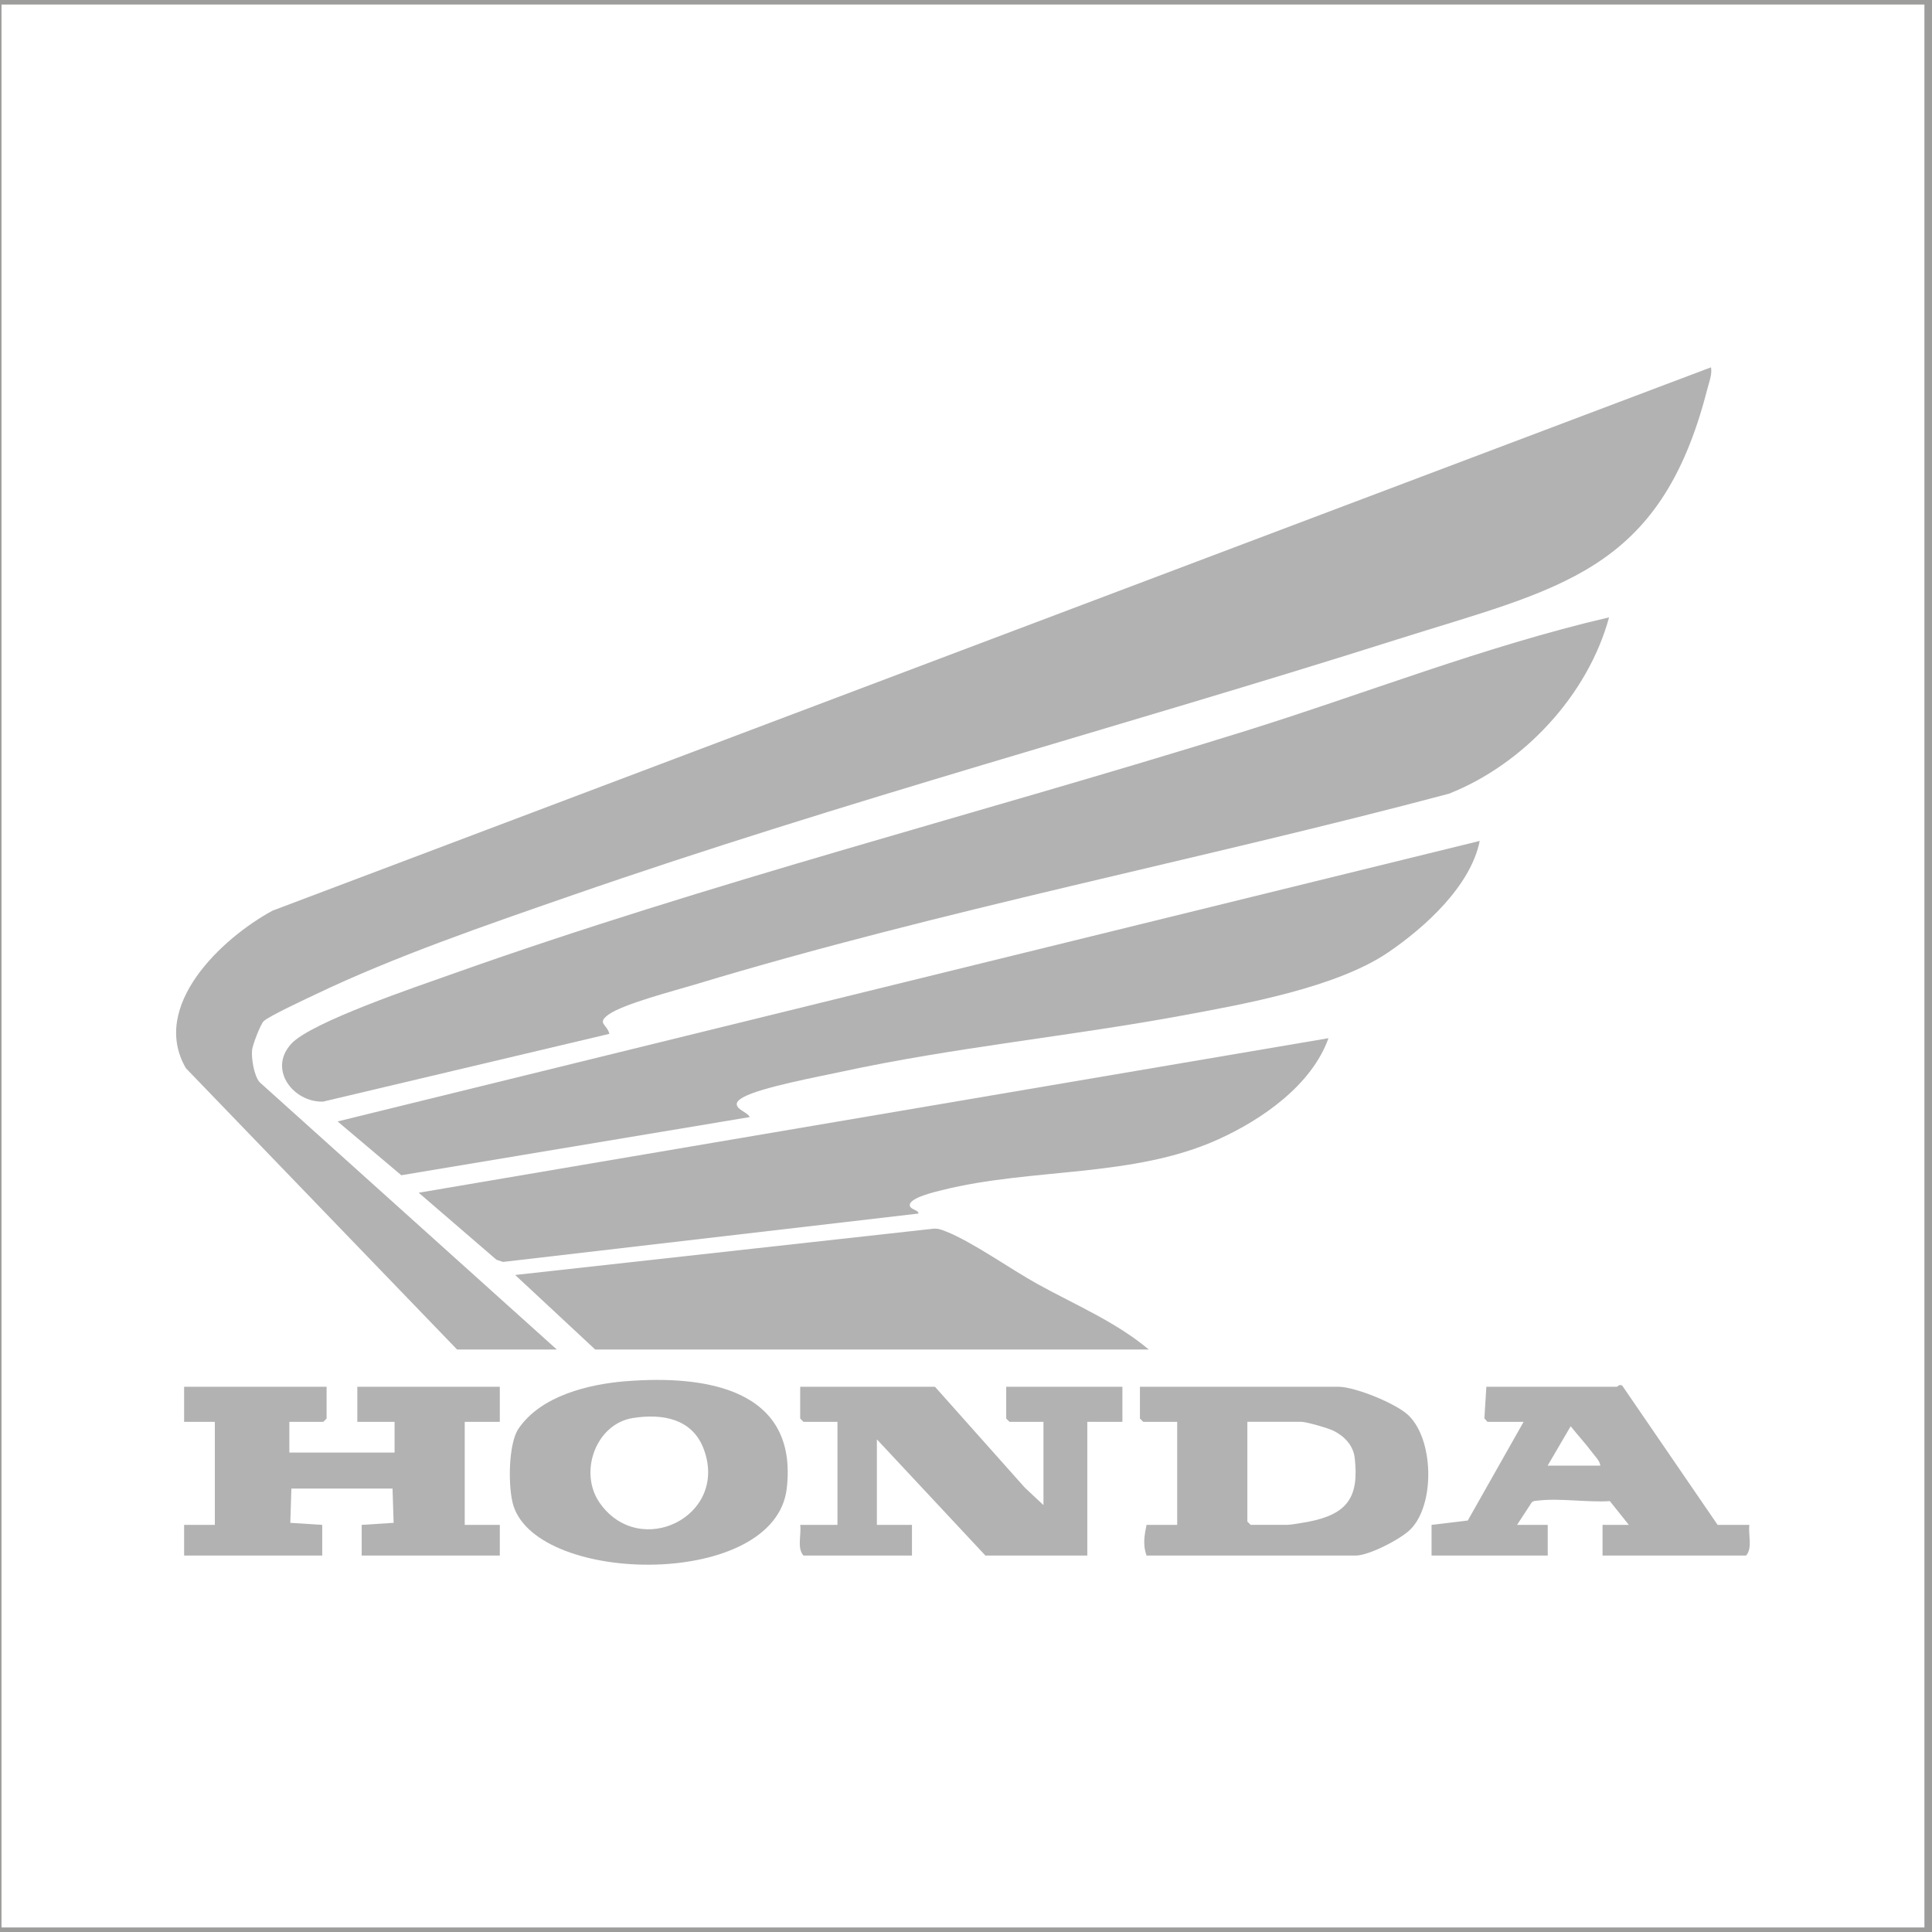
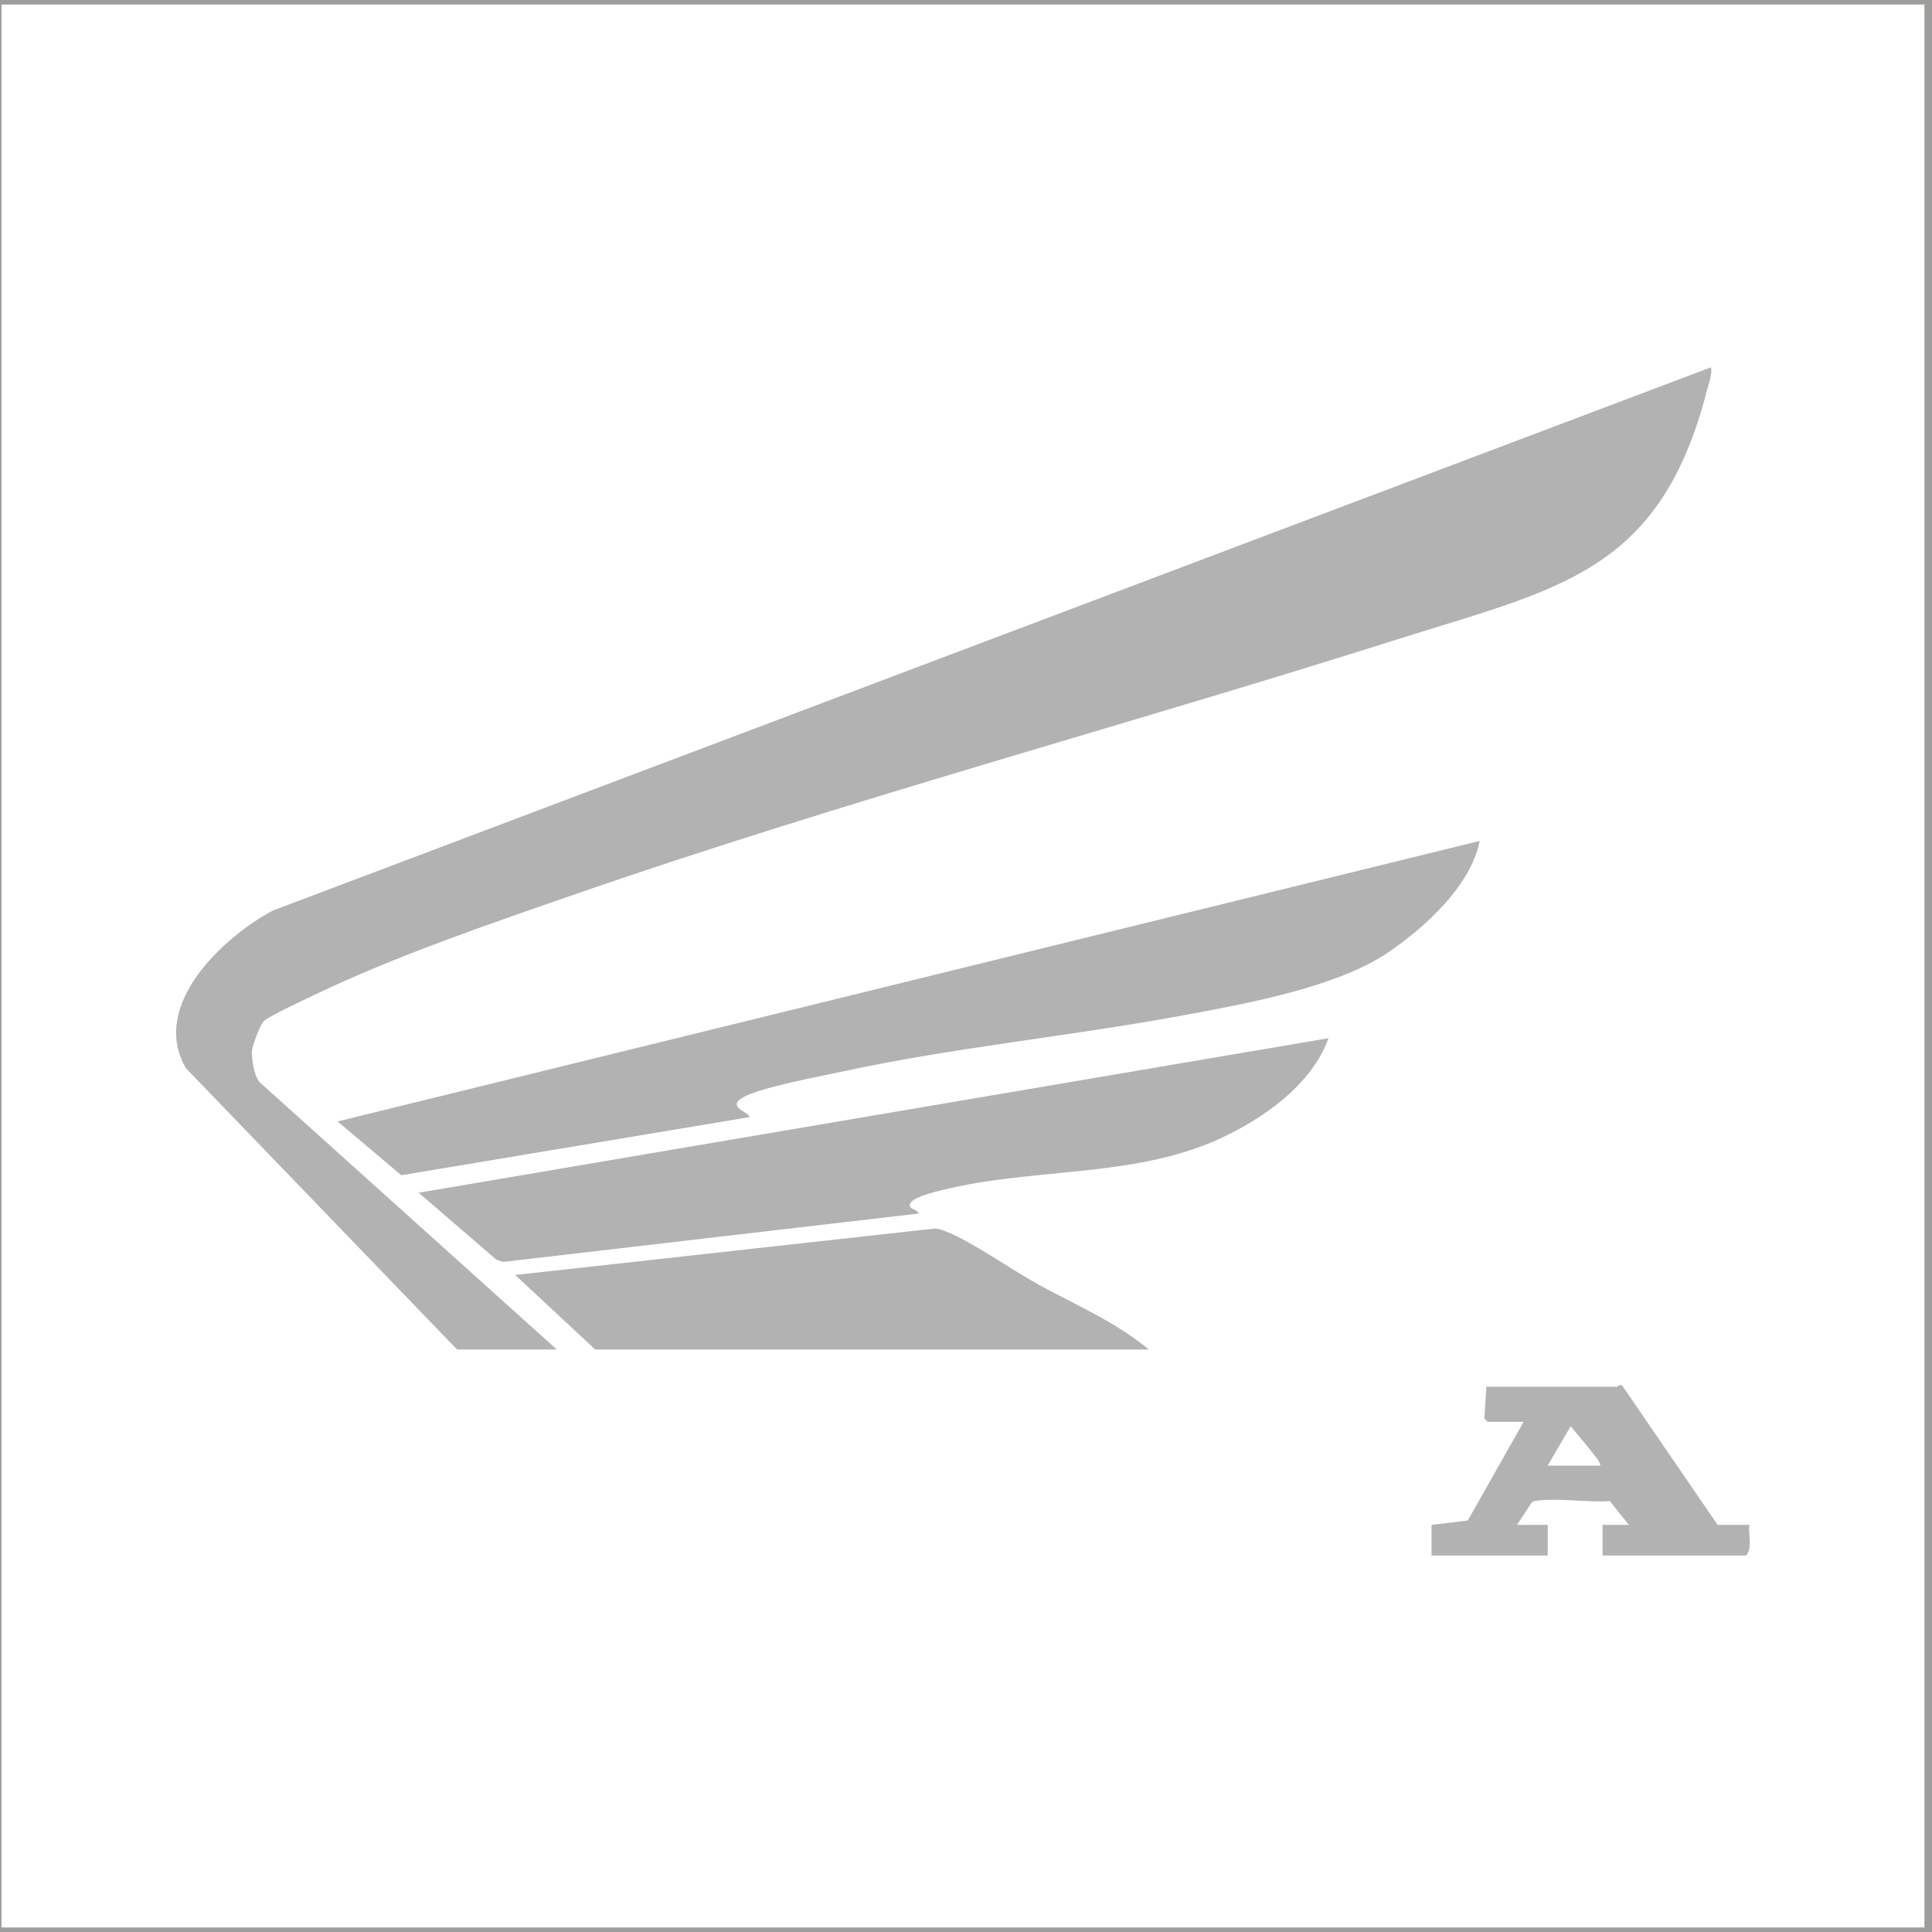
<svg xmlns="http://www.w3.org/2000/svg" id="_Слой_1" version="1.1" viewBox="0 0 425.2 425.2">
  <defs>
    <style> .st0 { fill: none; stroke: #9d9d9c; stroke-miterlimit: 10; stroke-width: 2px; } .st1 { fill: #b2b2b2; } </style>
  </defs>
  <rect class="st0" x="-.67" y="0" width="425.2" height="425.2" />
  <g>
    <path class="st1" d="M100.59,297l-59.68-61.91c-7.95-13.71,7.91-28.63,19.07-34.67l316.58-119.58c.31,1.51-.47,3.43-.85,4.94-10.35,40.39-32.63,43.67-68.49,55.03-60.41,19.14-121.65,35.52-181.55,56.31-18.54,6.44-38.73,13.34-56.37,21.79-2.05.98-10.14,4.72-11.28,5.85-.7.69-2.45,5.23-2.55,6.39-.16,1.87.43,5.56,1.66,7.02l65.41,58.83s-21.95,0-21.95,0Z" />
-     <path class="st1" d="M354.13,135.86c-4.65,17.11-18.8,32.32-35.24,38.82-54.91,14.62-111.59,25.56-165.95,42-4.4,1.33-15.74,4.26-18.98,6.59-2.71,1.95-.37,2.11.16,4.26l-63.02,14.92c-6.58.18-12.2-7.13-6.96-12.77,4.41-4.74,27.79-12.62,34.99-15.18,57.26-20.37,116.31-35.37,174.31-53.42,26.9-8.37,53.18-18.81,80.68-25.21h.01Z" />
    <path class="st1" d="M325.66,185.07c-1.97,9.89-12.01,18.99-20.11,24.51-11.38,7.76-31.74,11.41-45.41,13.93-24.9,4.59-50.2,7-74.96,12.36-5,1.08-17.52,3.41-21.47,5.54-.57.31-1.69.94-1.56,1.72.21,1.19,2.4,1.69,2.85,2.72l-76.68,12.8-14.02-11.84,251.36-61.74h0Z" />
    <path class="st1" d="M292.37,228.5c-3.69,10.32-14.62,17.9-24.28,22.27-18.76,8.48-40.94,6.2-60.73,11.15-1.28.32-7.48,1.71-7.12,3.43.19.92,1.86.88,1.91,1.73l-91.45,10.65-1.45-.49-17.1-14.74,200.22-34.01h0Z" />
    <path class="st1" d="M252.81,297h-121.82l-17.61-16.4,91.92-10.17c1.07-.12,1.88.19,2.84.57,5.89,2.33,14.29,8.33,20.23,11.61,8.25,4.56,17.2,8.3,24.45,14.39h0Z" />
-     <polygon class="st1" points="71.88 305.2 71.88 312.2 71.16 312.92 63.68 312.92 63.68 319.68 86.84 319.68 86.84 312.92 78.64 312.92 78.64 305.2 110 305.2 110 312.92 102.28 312.92 102.28 335.6 110 335.6 110 342.35 79.6 342.35 79.6 335.6 86.63 335.15 86.39 327.61 64.13 327.61 63.89 335.15 70.92 335.6 70.92 342.35 40.52 342.35 40.52 335.6 47.28 335.6 47.28 312.92 40.52 312.92 40.52 305.2 71.88 305.2" />
-     <path class="st1" d="M205.77,305.2l19.77,22.2,4.11,3.85v-18.33h-7.48l-.72-.72v-7h25.57v7.72h-7.72v29.43h-22.43l-23.88-25.57v18.82h7.72v6.75h-23.88c-1.48-1.67-.42-4.61-.72-6.75h8.2v-22.68h-7.48l-.72-.72v-7h29.67,0Z" />
-     <path class="st1" d="M137.84,303.98c17.2-1.37,37.87,1.55,35.31,23.61s-54.55,21.35-60.15,3.8c-1.21-3.8-1.19-13.61,1.13-16.99,4.98-7.26,15.46-9.77,23.71-10.43h0ZM139.3,312.08c-8.18,1.29-12.01,11.97-7.32,18.67,8.79,12.58,28.42,2.99,22.91-11.81-2.51-6.75-9.13-7.88-15.59-6.86h0Z" />
-     <path class="st1" d="M252.33,342.35c-.84-2.31-.48-4.43,0-6.75h6.75v-22.68h-7.48l-.72-.72v-7h43.66c3.64,0,12.71,3.67,15.43,6.28,5.59,5.35,5.89,19.58.48,25.08-2.1,2.14-9.16,5.79-12.06,5.79h-46.08.02ZM274.52,312.92v21.95l.72.72h8.2c.62,0,3.75-.53,4.61-.7,8.49-1.67,11.09-5.38,10.1-14.02-.31-2.73-2.24-4.77-4.64-5.97-1.22-.61-6.01-1.99-7.18-1.99h-11.82.01Z" />
    <path class="st1" d="M385.01,335.6c-.3,2.14.75,5.08-.72,6.75h-31.6v-6.75h5.79l-4.18-5.23c-4.96.32-11.07-.7-15.87-.11-.53.07-1.05.01-1.41.52l-3.14,4.82h6.75v6.75h-25.57v-6.75l7.97-.96,12.29-21.72h-7.96l-.67-.76.43-6.96h28.71c.17,0,.49-.6,1.18-.27l21.01,30.67h7,0ZM352.2,322.57c-.08-1.05-1.11-2-1.74-2.85-1.49-2-3.23-3.87-4.78-5.83l-5.07,8.67h11.59Z" />
  </g>
</svg>